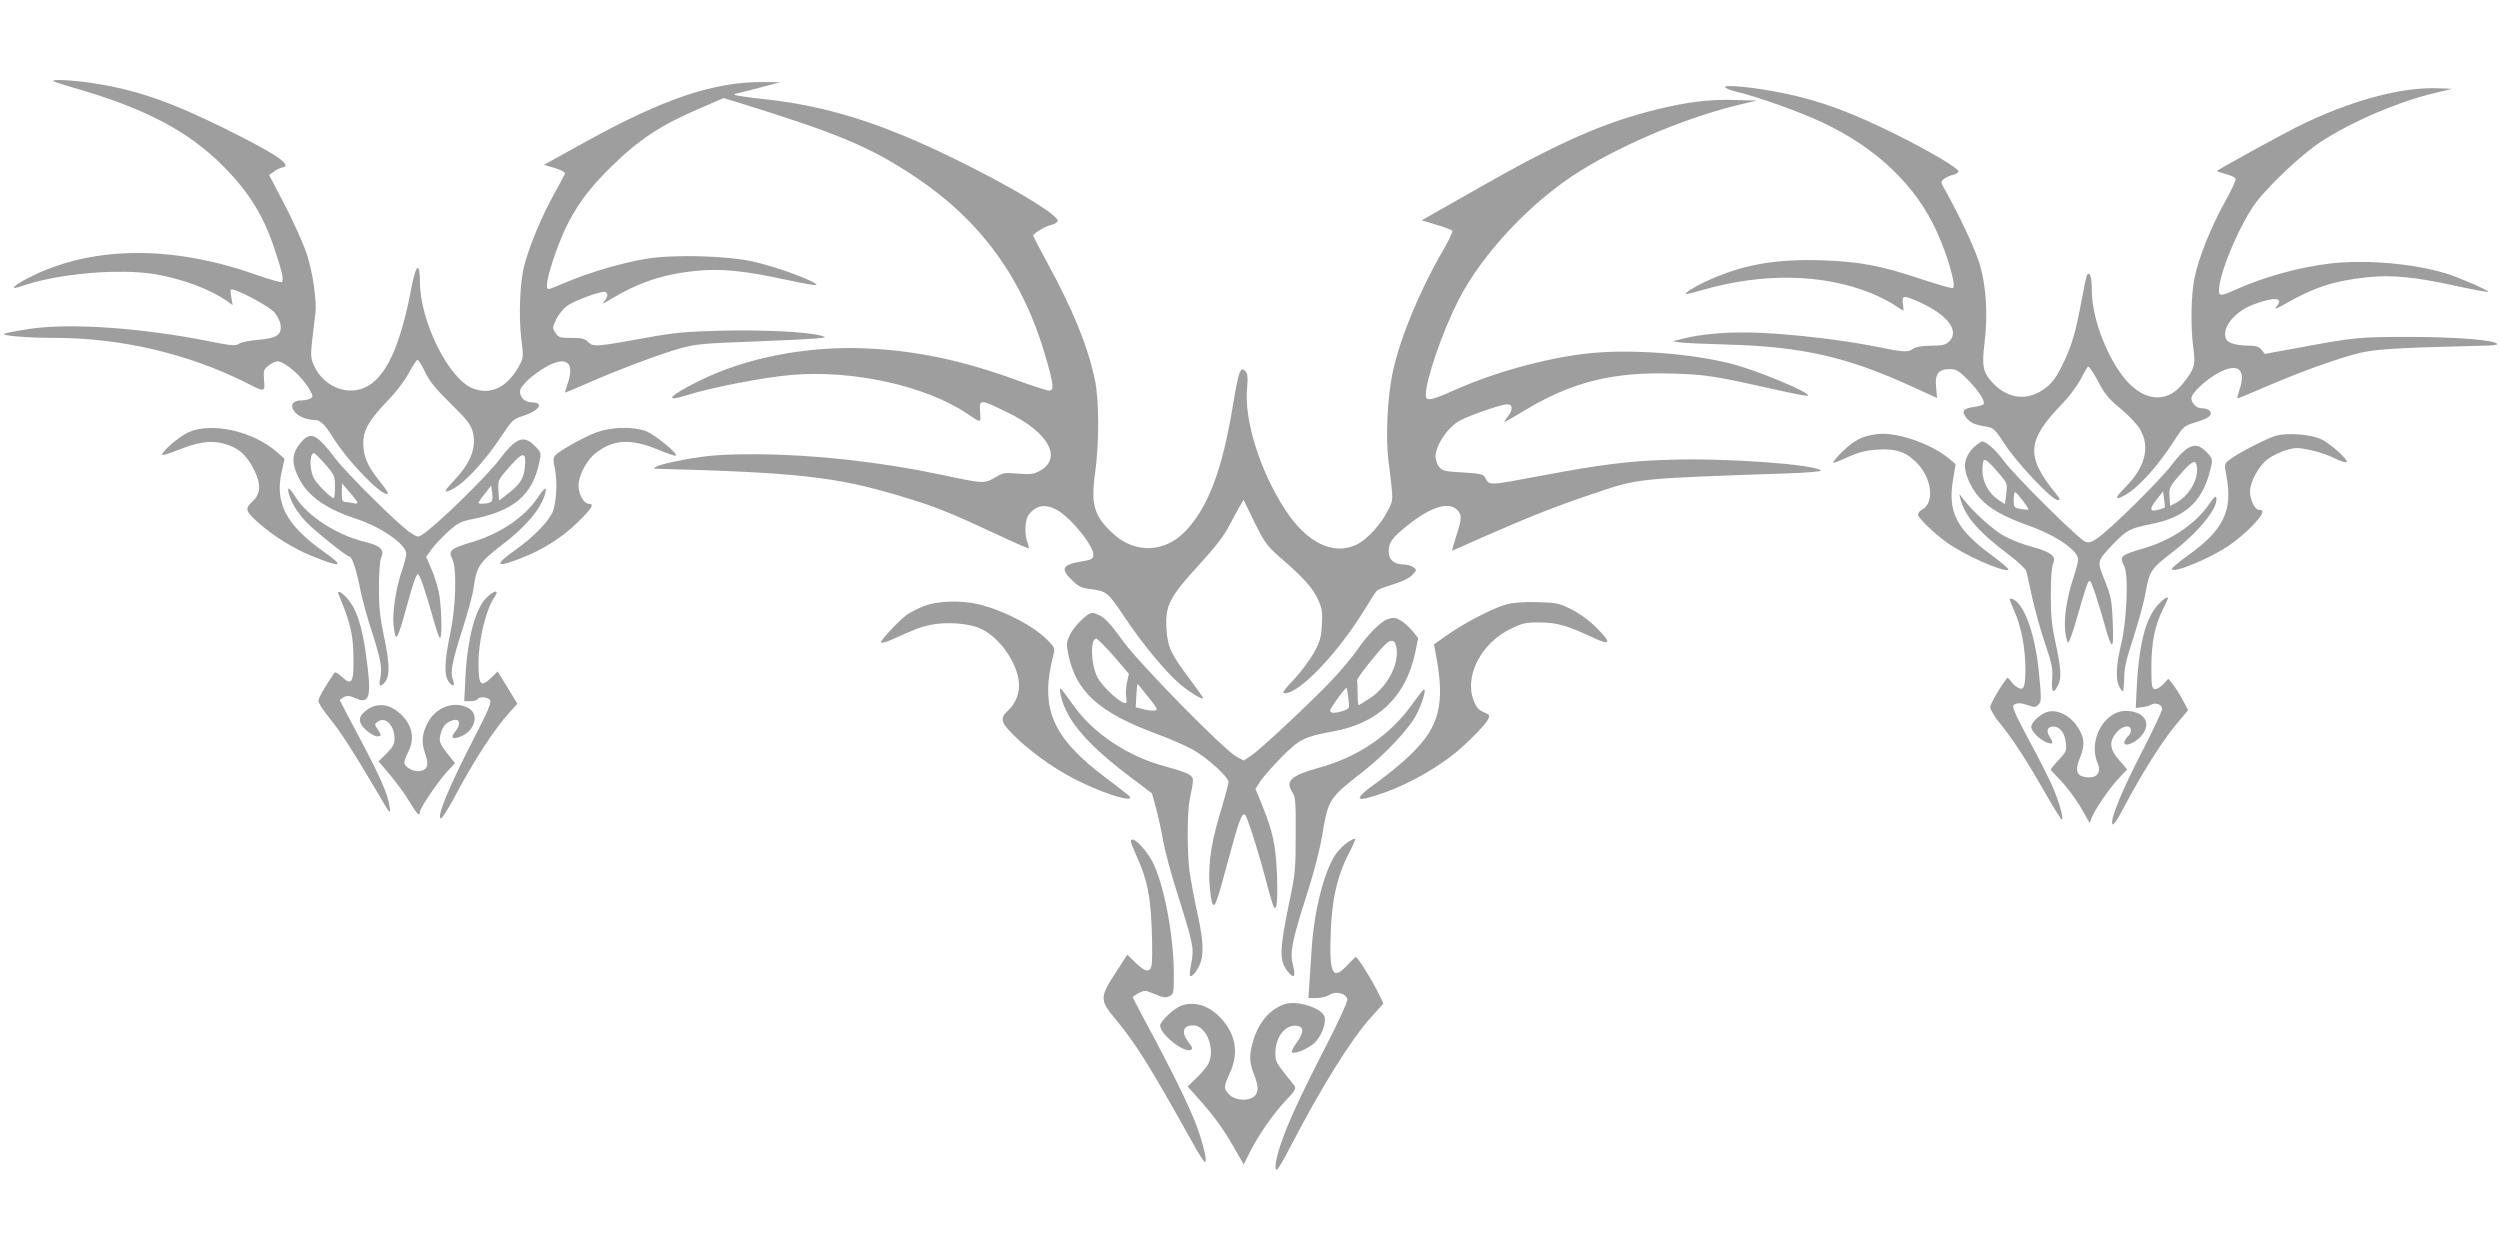
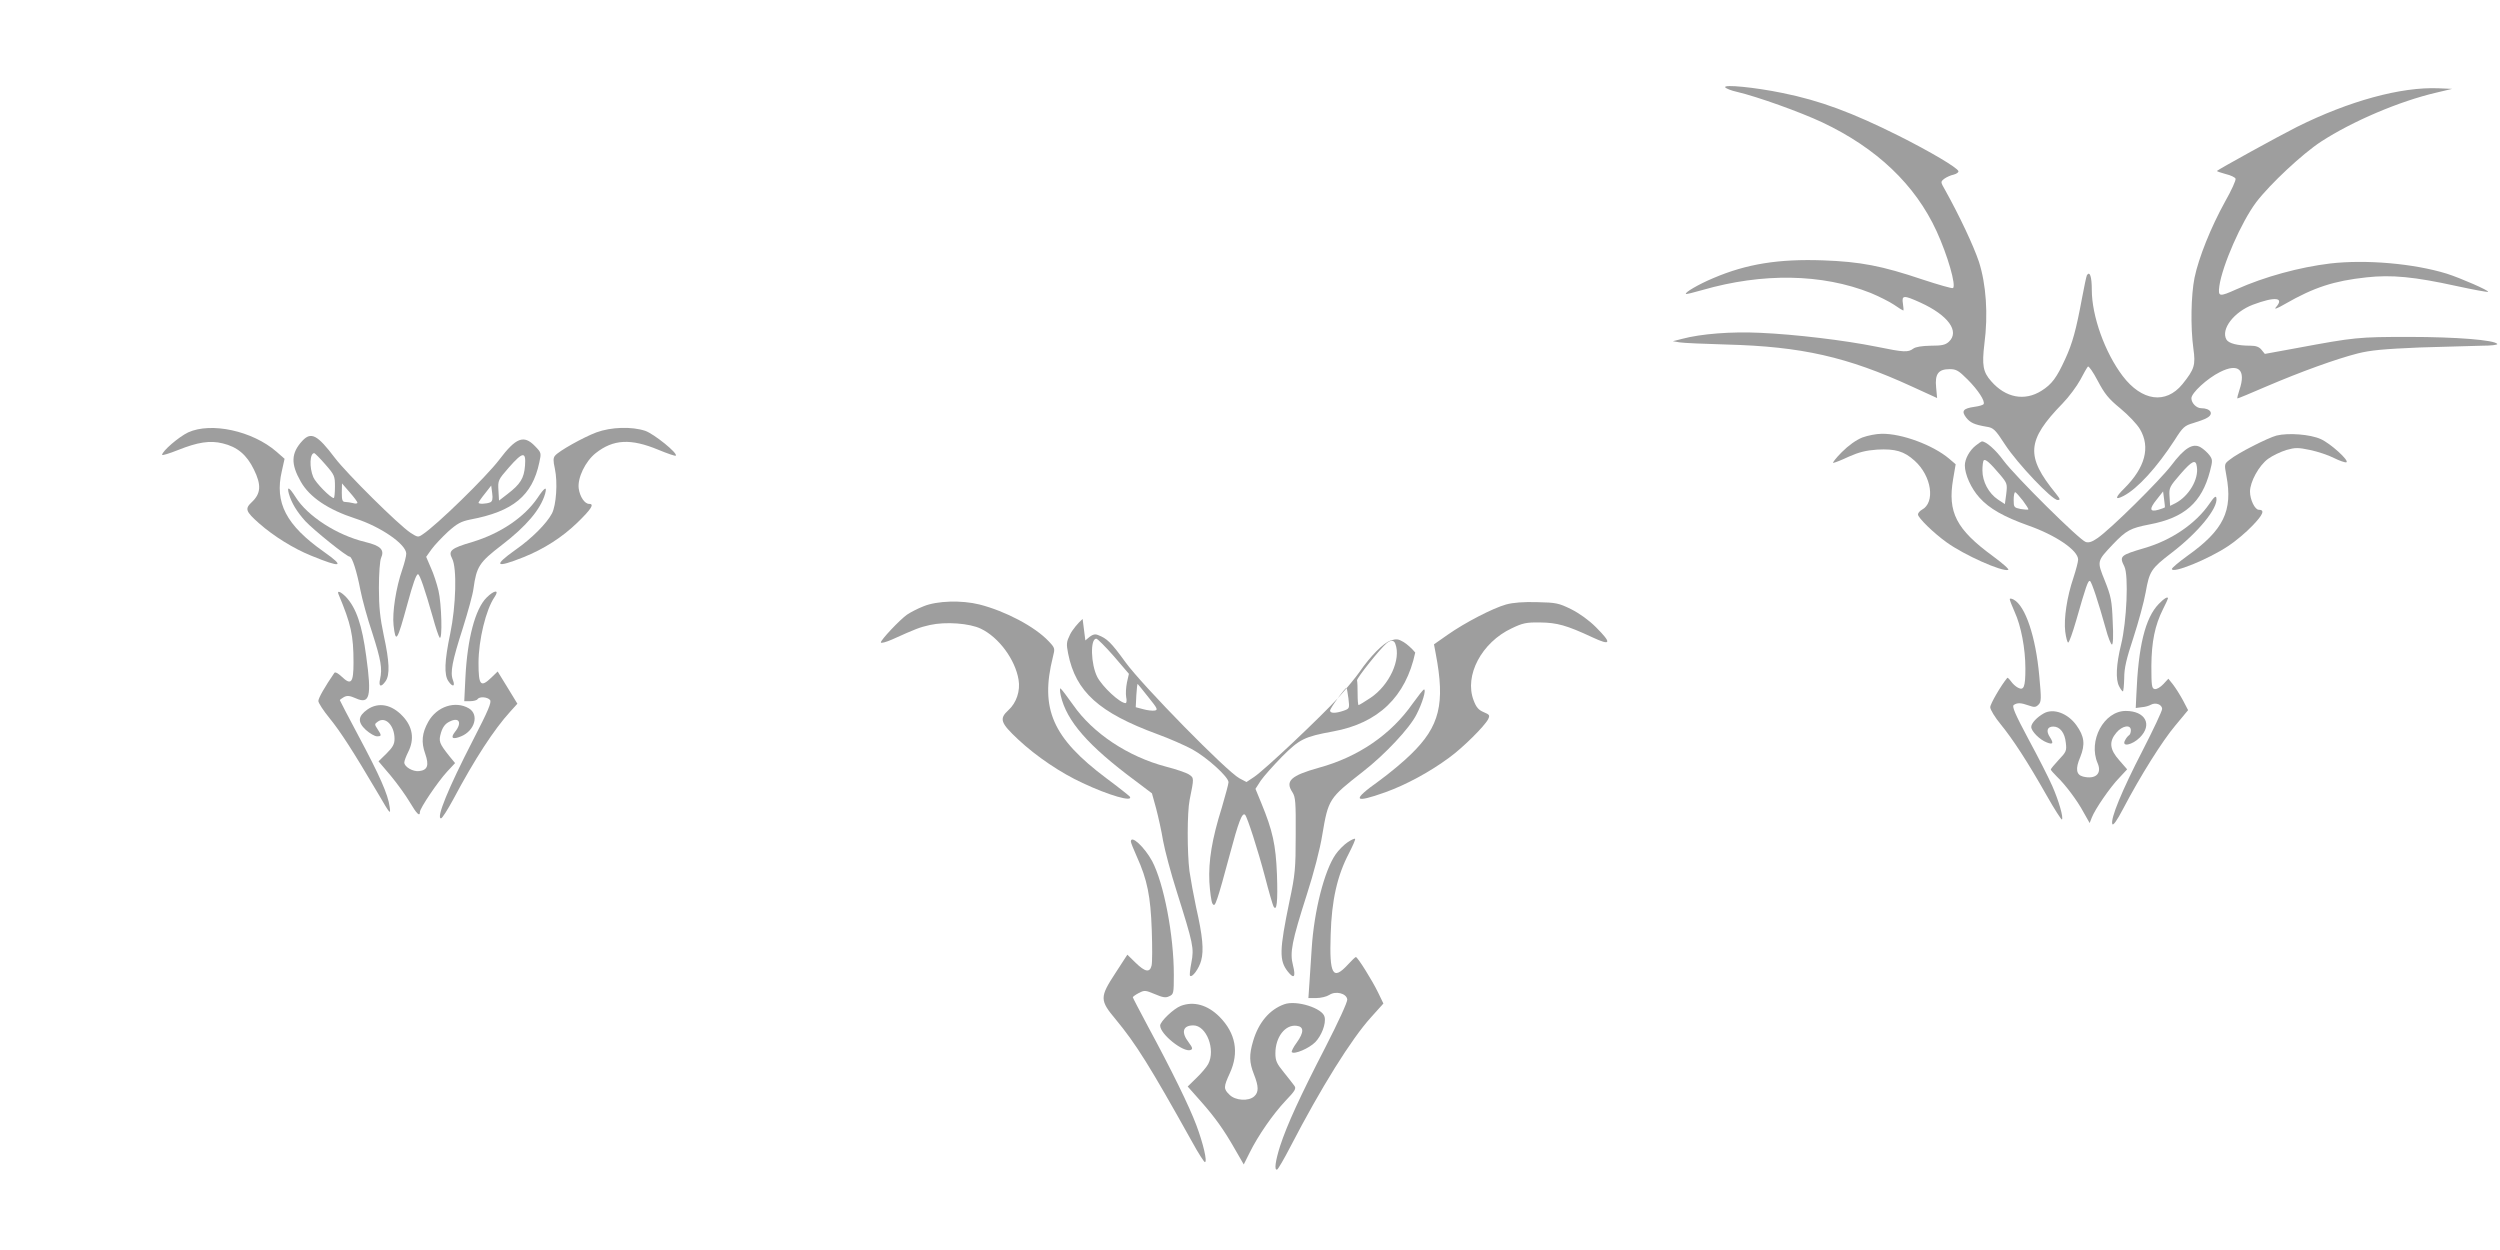
<svg xmlns="http://www.w3.org/2000/svg" version="1.0" width="1280pt" height="640pt" viewBox="0 0 1280 640" preserveAspectRatio="xMidYMid meet">
  <g transform="translate(0,640) scale(0.1,-0.1)" fill="#9e9e9e" stroke="none">
-     <path d="M272 5985 c3 -3 51 -19 107 -35 360 -103 584 -220 762 -399 136 -137 210 -257 268 -436 37 -111 45 -151 33 -159 -5 -3 -65 14 -133 38 -433 153 -844 147 -1162 -16 -83 -43 -103 -66 -36 -43 182 64 498 92 684 61 140 -24 281 -77 368 -138 l28 -20 -7 42 c-7 41 -6 42 17 35 53 -17 176 -85 202 -112 15 -17 30 -45 33 -64 9 -52 -19 -71 -114 -79 -42 -3 -87 -12 -98 -20 -19 -12 -39 -10 -155 13 -345 69 -720 95 -924 62 -60 -9 -116 -20 -123 -24 -18 -10 121 -21 259 -21 337 0 683 -81 978 -229 98 -50 98 -50 93 12 -4 49 -2 56 23 75 15 12 35 22 45 22 39 0 131 -81 167 -148 16 -29 16 -34 3 -42 -8 -5 -29 -10 -46 -10 -44 0 -60 -22 -39 -54 18 -26 62 -46 105 -46 29 0 51 -20 95 -90 81 -129 259 -310 281 -287 3 3 -16 31 -42 63 -62 77 -84 126 -84 195 0 68 31 121 131 224 38 39 84 100 102 135 19 35 39 66 44 67 5 2 22 -25 38 -59 23 -49 53 -86 131 -163 83 -81 104 -108 114 -144 21 -79 -8 -158 -91 -246 -52 -56 -59 -68 -31 -58 67 24 174 136 277 291 46 69 54 77 104 93 83 26 109 69 42 69 -37 0 -65 32 -57 64 3 14 30 44 58 67 151 119 233 101 183 -40 -8 -22 -13 -41 -11 -41 2 0 50 20 107 45 163 72 378 152 480 181 85 23 122 26 369 35 151 6 300 13 330 16 51 5 53 6 25 14 -69 20 -298 31 -509 26 -188 -5 -246 -10 -391 -37 -253 -46 -268 -47 -294 -21 -17 17 -33 21 -86 21 -58 0 -66 2 -81 26 -16 24 -16 28 4 69 11 24 36 54 54 68 37 28 183 81 198 72 15 -9 12 -26 -7 -48 -14 -16 -8 -14 27 7 143 87 267 130 432 148 132 15 256 3 476 -45 83 -18 152 -30 152 -26 0 18 -200 92 -325 120 -134 30 -409 37 -546 14 -123 -20 -291 -70 -407 -119 -46 -20 -88 -36 -93 -36 -17 0 -9 53 25 155 68 202 142 321 294 470 146 143 253 213 457 301 l120 52 75 -23 c505 -156 676 -227 905 -380 340 -227 554 -523 670 -926 40 -140 43 -169 16 -169 -10 0 -87 25 -172 56 -272 99 -506 148 -759 160 -306 14 -622 -47 -862 -167 -155 -77 -183 -111 -60 -72 119 38 391 91 531 103 316 28 692 -55 906 -200 70 -47 67 -48 63 11 -4 67 -2 67 141 -3 212 -102 284 -237 161 -301 -29 -15 -48 -17 -108 -12 -67 6 -76 5 -118 -20 -54 -32 -57 -32 -273 14 -312 66 -646 103 -936 105 -207 1 -279 -6 -445 -40 -70 -15 -113 -34 -79 -34 721 -19 921 -41 1249 -140 171 -51 252 -83 474 -187 98 -46 180 -82 182 -80 3 2 0 16 -6 31 -16 43 -12 118 8 142 38 47 82 55 140 25 72 -37 196 -190 190 -234 -2 -18 -12 -24 -53 -30 -107 -18 -118 -37 -57 -97 30 -30 48 -40 87 -45 93 -12 95 -14 185 -148 95 -141 208 -277 284 -342 51 -42 116 -81 116 -69 0 3 -31 47 -69 98 -97 128 -114 165 -119 262 -6 114 17 158 166 321 83 90 129 150 156 202 21 40 46 87 56 103 l17 29 56 -115 c51 -103 63 -120 129 -178 122 -106 169 -158 195 -215 22 -48 25 -65 21 -132 -4 -67 -10 -88 -42 -145 -21 -37 -67 -99 -103 -137 -50 -52 -61 -69 -46 -69 78 0 277 210 414 436 27 45 54 86 61 92 7 5 45 19 84 31 43 13 80 31 95 47 23 25 24 26 5 40 -11 8 -34 14 -51 14 -47 0 -75 25 -75 66 0 46 17 70 93 131 118 96 213 127 257 83 26 -26 25 -43 -4 -135 -13 -41 -23 -75 -22 -75 1 0 74 32 161 71 220 97 379 160 553 218 245 83 215 80 995 107 104 3 185 10 180 15 -32 32 -493 65 -778 55 -204 -6 -353 -25 -645 -80 -288 -54 -273 -53 -296 -11 -10 17 -25 21 -114 26 -91 5 -105 8 -121 28 -11 13 -19 36 -19 53 0 59 66 156 129 187 55 28 209 81 237 81 30 0 32 -27 3 -64 -11 -14 -18 -26 -15 -26 3 0 47 25 98 56 245 149 459 202 769 191 168 -5 208 -12 543 -87 76 -17 141 -29 143 -26 16 15 -268 133 -398 165 -213 53 -513 74 -724 52 -216 -23 -489 -98 -696 -192 -112 -50 -139 -55 -139 -22 0 78 85 324 166 484 123 241 375 509 625 664 237 147 573 285 844 346 l60 14 -110 3 c-134 4 -241 -9 -405 -49 -271 -67 -503 -169 -928 -412 l-273 -155 76 -23 c42 -12 78 -26 81 -31 3 -5 -21 -55 -54 -111 -117 -203 -217 -447 -252 -616 -27 -131 -36 -328 -21 -451 26 -210 26 -195 -2 -252 -36 -73 -108 -151 -162 -177 -120 -56 -255 10 -366 181 -128 197 -210 459 -194 621 5 47 3 72 -5 82 -29 35 -37 13 -70 -185 -54 -324 -128 -515 -245 -634 -105 -106 -253 -110 -363 -11 -100 90 -118 149 -95 314 21 147 21 374 -1 476 -37 175 -112 357 -245 602 -39 72 -71 133 -71 136 0 12 64 50 94 56 17 4 31 13 31 21 0 46 -475 307 -800 440 -249 102 -471 159 -717 184 -71 8 -132 17 -135 20 -4 3 -2 6 3 6 5 1 59 14 119 30 l110 29 -91 1 c-251 1 -507 -86 -906 -306 l-213 -118 55 -16 c30 -9 54 -22 53 -28 -2 -6 -28 -55 -58 -109 -58 -103 -124 -260 -150 -359 -23 -84 -30 -263 -16 -377 11 -86 10 -99 -5 -129 -62 -120 -150 -165 -247 -125 -123 52 -267 346 -267 544 0 103 -20 92 -42 -23 -59 -314 -135 -474 -244 -520 -97 -41 -215 14 -259 120 -14 33 -15 52 -6 130 6 50 13 110 16 132 7 69 -14 213 -46 309 -17 49 -66 159 -110 244 l-81 155 24 17 c12 10 31 19 41 21 59 10 -24 67 -288 198 -286 141 -459 201 -685 235 -94 15 -208 20 -198 10z" />
    <path d="M8833 5953 c4 -6 31 -17 59 -23 107 -25 326 -104 437 -156 280 -132 477 -320 586 -557 57 -124 102 -281 84 -292 -4 -3 -74 17 -156 44 -208 70 -317 91 -509 98 -227 8 -391 -18 -562 -91 -74 -31 -148 -74 -140 -81 2 -2 39 7 84 20 309 89 613 84 862 -15 41 -17 95 -44 119 -60 24 -17 46 -30 48 -30 2 0 1 16 -2 35 -7 44 3 45 89 6 143 -65 203 -148 146 -201 -18 -16 -35 -20 -92 -20 -47 -1 -78 -6 -90 -15 -27 -20 -47 -19 -189 10 -164 33 -415 63 -595 71 -149 7 -302 -5 -400 -31 l-47 -12 35 -6 c19 -3 127 -8 240 -11 384 -10 618 -63 949 -215 l129 -59 -5 54 c-7 69 11 94 69 94 34 0 46 -7 92 -53 54 -54 91 -111 82 -126 -3 -5 -24 -11 -47 -14 -57 -8 -68 -21 -43 -54 21 -27 41 -37 106 -48 34 -5 44 -14 95 -93 63 -96 239 -282 268 -282 15 0 14 4 -9 33 -156 191 -150 272 35 462 32 33 72 87 90 120 17 33 35 64 39 68 4 5 27 -28 50 -72 36 -68 55 -92 116 -142 41 -34 86 -81 101 -107 54 -92 26 -196 -80 -302 -49 -48 -50 -63 -4 -39 71 37 170 145 262 287 41 65 50 73 95 86 26 8 58 19 69 26 38 20 20 50 -29 50 -24 0 -50 26 -50 51 0 27 80 101 146 134 95 48 135 12 100 -91 -8 -24 -13 -44 -10 -44 3 0 69 27 147 61 180 77 358 141 467 169 67 17 133 23 320 31 129 4 272 8 318 9 46 0 81 4 78 9 -13 20 -209 36 -451 36 -261 0 -279 -2 -575 -57 l-164 -30 -17 21 c-12 15 -29 21 -56 21 -68 0 -113 12 -124 32 -29 53 39 141 136 178 115 43 162 37 118 -13 -12 -13 4 -8 47 17 148 85 250 118 417 136 128 14 244 3 458 -44 88 -19 162 -33 164 -30 6 6 -140 70 -212 93 -170 52 -412 73 -596 52 -158 -19 -337 -68 -480 -132 -89 -40 -95 -39 -88 16 15 106 113 329 189 430 71 93 237 248 332 310 160 104 401 207 591 251 l80 19 -70 3 c-192 8 -458 -65 -725 -198 -99 -50 -398 -215 -409 -225 -2 -2 18 -9 44 -16 26 -6 49 -17 51 -24 3 -7 -21 -60 -54 -118 -72 -130 -135 -287 -156 -389 -18 -89 -21 -252 -6 -362 12 -85 6 -106 -56 -183 -85 -104 -208 -87 -306 42 -91 120 -158 307 -158 441 0 67 -10 98 -25 75 -3 -6 -14 -58 -25 -117 -30 -162 -49 -232 -86 -312 -44 -96 -68 -129 -122 -163 -86 -54 -183 -36 -257 49 -42 47 -48 82 -35 191 20 152 9 306 -28 421 -28 83 -99 234 -173 367 -24 42 -24 42 -4 58 11 8 33 18 48 21 15 4 26 12 24 18 -6 18 -143 99 -304 180 -240 120 -404 181 -597 220 -141 29 -303 45 -293 29z" />
    <path d="M963 4186 c-48 -23 -133 -96 -133 -115 0 -4 37 7 82 25 100 40 163 50 228 34 75 -18 123 -58 160 -134 39 -79 36 -123 -11 -167 -36 -34 -32 -47 38 -109 75 -66 177 -129 266 -165 156 -64 176 -58 65 20 -193 136 -253 251 -215 413 l14 63 -41 36 c-123 107 -335 153 -453 99z" />
    <path d="M3053 4186 c-66 -25 -192 -95 -211 -119 -10 -11 -10 -27 -1 -67 15 -70 7 -186 -15 -229 -28 -52 -102 -127 -188 -187 -115 -82 -101 -94 42 -37 105 42 200 103 277 178 71 69 87 95 60 95 -24 0 -48 37 -54 79 -7 54 34 139 87 181 90 71 179 76 321 17 46 -19 86 -33 89 -30 12 12 -111 111 -156 127 -69 23 -175 20 -251 -8z" />
    <path d="M9535 4160 c-32 -13 -70 -40 -105 -75 -30 -30 -49 -55 -44 -55 6 0 42 14 80 32 52 23 88 32 145 36 93 5 138 -8 192 -57 87 -78 107 -214 37 -251 -11 -6 -20 -17 -20 -24 0 -17 81 -96 147 -143 90 -65 283 -151 315 -141 7 3 -29 34 -79 71 -187 137 -232 224 -203 394 l13 76 -34 29 c-82 69 -242 129 -345 127 -27 0 -72 -9 -99 -19z" />
    <path d="M11656 4170 c-45 -12 -199 -90 -239 -123 -29 -22 -29 -23 -18 -82 34 -181 -14 -279 -201 -412 -43 -31 -78 -61 -78 -66 0 -26 186 49 288 117 37 24 94 72 125 105 55 57 64 81 32 81 -20 0 -45 52 -45 93 0 50 46 134 93 168 22 16 64 36 93 45 46 13 60 13 122 0 38 -8 93 -26 122 -41 28 -14 57 -24 63 -22 19 6 -81 97 -131 119 -53 24 -165 33 -226 18z" />
    <path d="M1548 4143 c-58 -63 -60 -118 -8 -209 45 -80 141 -144 280 -189 130 -42 260 -132 260 -180 0 -12 -9 -48 -20 -80 -33 -95 -52 -221 -45 -286 11 -95 18 -85 71 109 28 103 45 152 54 152 9 0 35 -76 76 -220 14 -52 30 -99 35 -105 15 -15 10 174 -6 241 -8 34 -25 87 -39 117 l-24 56 27 38 c15 21 53 61 84 90 48 43 67 53 115 63 219 41 317 122 353 291 11 50 11 51 -22 85 -57 59 -97 44 -183 -70 -67 -88 -321 -336 -392 -382 -23 -16 -26 -15 -62 8 -62 41 -327 304 -387 383 -90 119 -122 136 -167 88z m117 -120 c48 -55 50 -60 50 -115 0 -32 -3 -58 -6 -58 -16 0 -93 78 -105 107 -21 50 -18 123 5 123 3 0 29 -26 56 -57z m1023 -8 c-5 -64 -24 -94 -89 -144 l-44 -34 -3 52 c-3 51 -2 54 53 117 72 82 89 84 83 9z m-858 -189 c0 -4 -10 -6 -22 -2 -13 3 -31 6 -40 6 -15 0 -18 9 -18 48 l1 47 39 -45 c22 -25 40 -49 40 -54z m680 2 c-19 -8 -60 -10 -60 -2 0 3 15 25 33 47 l32 41 5 -39 c4 -29 1 -42 -10 -47z" />
    <path d="M10116 4119 c-32 -25 -56 -69 -56 -102 0 -46 32 -118 75 -165 50 -56 125 -98 248 -142 143 -50 257 -128 257 -175 0 -12 -11 -53 -24 -93 -33 -97 -50 -209 -42 -276 4 -31 11 -56 15 -56 5 0 23 51 41 113 50 175 61 208 71 202 9 -6 43 -109 80 -242 12 -46 27 -83 32 -83 6 0 8 43 4 119 -4 106 -9 129 -40 207 -41 102 -42 99 42 188 68 71 89 82 187 101 179 34 267 112 309 272 14 54 14 60 -3 83 -11 14 -31 32 -45 40 -40 23 -83 -4 -150 -93 -58 -76 -311 -327 -379 -373 -26 -18 -43 -24 -59 -19 -32 10 -361 336 -421 417 -41 56 -89 98 -111 98 -2 0 -16 -9 -31 -21z m124 -149 c37 -44 38 -48 32 -99 l-7 -52 -35 23 c-48 32 -80 92 -80 149 0 25 3 49 7 52 8 9 33 -14 83 -73z m1008 40 c10 -64 -41 -150 -109 -186 l-28 -14 -3 48 c-3 45 0 50 56 115 61 70 79 77 84 37z m-891 -173 c17 -23 30 -43 28 -45 -2 -3 -20 -1 -40 2 -33 7 -35 9 -35 46 0 22 3 40 8 40 4 -1 21 -20 39 -43z m727 -35 c-1 -1 -15 -7 -33 -12 -45 -13 -48 4 -9 52 l33 42 5 -39 c3 -22 5 -41 4 -43z" />
    <path d="M1479 3872 c14 -48 41 -92 84 -140 43 -46 212 -182 227 -182 13 0 37 -76 55 -170 9 -47 36 -146 61 -220 45 -141 52 -183 40 -237 -9 -39 5 -44 28 -11 23 32 20 101 -9 234 -19 90 -25 145 -25 244 0 73 5 140 11 153 19 42 -2 63 -81 82 -145 35 -295 132 -356 229 -33 52 -46 59 -35 18z" />
    <path d="M2751 3849 c-67 -98 -190 -181 -333 -224 -109 -32 -124 -45 -103 -85 25 -48 20 -241 -10 -385 -29 -138 -32 -211 -9 -243 21 -31 36 -28 23 6 -15 39 -4 96 51 267 26 83 51 173 54 200 16 115 29 135 146 225 125 96 198 182 221 262 11 41 -2 34 -40 -23z" />
-     <path d="M10036 3850 c22 -91 92 -172 245 -287 48 -36 90 -75 93 -86 4 -12 17 -74 31 -137 14 -63 43 -169 66 -235 35 -104 40 -128 36 -183 -5 -67 6 -78 30 -31 19 36 16 86 -12 215 -20 91 -25 144 -25 249 0 82 5 144 12 160 17 37 -10 58 -107 85 -43 11 -106 35 -139 53 -58 30 -166 128 -214 192 -22 29 -22 29 -16 5z" />
    <path d="M11311 3819 c-69 -100 -193 -185 -331 -225 -125 -37 -130 -41 -103 -95 22 -45 12 -281 -17 -399 -25 -102 -29 -179 -10 -214 7 -14 16 -26 19 -26 3 0 6 30 7 68 0 52 11 98 47 207 25 77 54 182 63 233 19 108 28 121 132 201 136 104 239 229 230 281 -2 14 -12 6 -37 -31z" />
    <path d="M1733 3358 c64 -153 77 -209 77 -351 0 -103 -12 -118 -61 -71 -18 17 -33 25 -37 19 -48 -70 -82 -129 -82 -144 0 -10 26 -50 58 -89 56 -69 118 -165 249 -387 61 -105 64 -108 58 -66 -8 63 -51 160 -160 364 -52 98 -95 180 -95 182 0 3 10 9 21 16 17 9 30 7 60 -6 72 -33 83 7 54 215 -21 159 -51 247 -103 303 -27 28 -48 36 -39 15z" />
    <path d="M2491 3340 c-58 -58 -98 -210 -108 -407 l-6 -123 31 0 c17 0 34 5 37 10 9 15 51 12 64 -4 9 -11 -9 -54 -88 -207 -126 -245 -189 -399 -163 -399 6 0 33 43 62 96 111 209 210 360 292 450 l37 41 -50 82 -51 83 -32 -31 c-55 -53 -66 -40 -66 74 0 118 38 274 82 338 27 39 -1 37 -41 -3z" />
    <path d="M10290 3332 c0 -5 11 -34 25 -65 33 -72 55 -188 55 -290 0 -95 -8 -114 -38 -98 -12 6 -28 21 -36 33 -9 12 -17 20 -19 17 -31 -37 -87 -133 -87 -150 0 -12 24 -52 54 -88 64 -79 137 -191 235 -364 40 -71 76 -126 78 -123 9 9 -16 96 -49 171 -17 39 -71 146 -121 238 -72 135 -87 171 -76 178 19 12 36 11 76 -3 28 -10 36 -10 50 4 15 15 15 30 4 148 -18 200 -71 358 -131 390 -11 6 -20 7 -20 2z" />
    <path d="M11053 3308 c-70 -72 -105 -217 -115 -468 l-3 -65 30 4 c17 1 38 7 48 13 24 13 57 1 57 -22 0 -10 -45 -106 -100 -213 -106 -205 -165 -349 -155 -376 4 -10 23 16 56 79 88 168 201 348 268 427 l64 77 -26 50 c-15 28 -38 64 -51 81 l-24 30 -26 -28 c-15 -16 -34 -27 -44 -25 -15 3 -17 17 -17 118 1 125 18 208 60 292 14 27 25 52 25 54 0 12 -20 0 -47 -28z" />
    <path d="M4729 3296 c-31 -12 -69 -32 -85 -43 -38 -27 -134 -129 -134 -142 0 -6 26 1 58 15 122 55 140 62 193 74 81 18 203 9 261 -19 92 -44 176 -158 193 -261 10 -57 -11 -119 -52 -156 -48 -44 -41 -65 51 -151 92 -86 218 -171 329 -222 136 -64 259 -99 242 -70 -4 5 -58 48 -120 94 -276 207 -341 355 -274 622 11 43 11 45 -22 80 -71 75 -221 154 -354 188 -92 23 -218 19 -286 -9z" />
    <path d="M7711 3305 c-68 -19 -211 -93 -299 -155 l-70 -49 9 -48 c49 -256 20 -372 -126 -514 -38 -38 -112 -99 -164 -137 -142 -101 -132 -117 33 -58 105 38 226 103 326 177 69 50 179 159 199 196 10 21 8 24 -23 37 -26 11 -38 25 -51 60 -49 127 41 297 195 369 56 27 75 31 145 30 87 -1 135 -14 268 -76 96 -45 101 -31 18 52 -36 36 -85 71 -127 92 -63 31 -77 34 -174 36 -69 2 -123 -2 -159 -12z" />
-     <path d="M5543 3231 c-23 -20 -52 -55 -64 -79 -19 -39 -20 -48 -10 -99 39 -195 158 -302 457 -412 61 -22 142 -58 179 -78 76 -42 185 -141 185 -168 0 -9 -16 -67 -34 -129 -51 -162 -69 -274 -64 -382 3 -50 10 -99 15 -109 9 -15 13 -12 26 26 9 24 37 124 63 222 45 169 64 220 79 205 11 -11 65 -178 102 -318 19 -74 39 -142 43 -150 17 -31 23 22 18 164 -6 151 -22 223 -80 364 l-30 73 27 42 c16 23 65 78 109 123 90 90 114 102 261 129 232 42 373 178 421 404 l15 74 -29 36 c-16 20 -43 44 -60 54 -27 16 -37 17 -67 7 -36 -12 -104 -81 -158 -160 -17 -25 -65 -83 -106 -129 -92 -101 -381 -374 -434 -409 l-39 -26 -36 19 c-63 33 -498 476 -584 595 -74 102 -94 121 -141 139 -18 7 -31 2 -64 -28z m160 -191 l77 -90 -10 -44 c-5 -25 -7 -58 -4 -75 4 -17 2 -31 -3 -31 -29 0 -118 83 -145 134 -33 65 -37 196 -5 196 6 0 47 -41 90 -90z m1441 64 c31 -80 -31 -213 -127 -277 -30 -20 -58 -37 -61 -37 -3 0 -5 26 -5 58 0 31 -1 62 -3 68 -3 11 120 165 152 191 21 17 37 16 44 -3z m-1264 -274 c46 -57 50 -65 32 -68 -11 -2 -38 1 -59 7 l-38 10 3 61 c2 34 5 60 7 58 2 -2 27 -32 55 -68z m1024 -6 c6 -51 6 -52 -25 -63 -41 -14 -69 -14 -69 1 0 12 80 122 85 116 1 -2 5 -26 9 -54z" />
+     <path d="M5543 3231 c-23 -20 -52 -55 -64 -79 -19 -39 -20 -48 -10 -99 39 -195 158 -302 457 -412 61 -22 142 -58 179 -78 76 -42 185 -141 185 -168 0 -9 -16 -67 -34 -129 -51 -162 -69 -274 -64 -382 3 -50 10 -99 15 -109 9 -15 13 -12 26 26 9 24 37 124 63 222 45 169 64 220 79 205 11 -11 65 -178 102 -318 19 -74 39 -142 43 -150 17 -31 23 22 18 164 -6 151 -22 223 -80 364 l-30 73 27 42 c16 23 65 78 109 123 90 90 114 102 261 129 232 42 373 178 421 404 c-16 20 -43 44 -60 54 -27 16 -37 17 -67 7 -36 -12 -104 -81 -158 -160 -17 -25 -65 -83 -106 -129 -92 -101 -381 -374 -434 -409 l-39 -26 -36 19 c-63 33 -498 476 -584 595 -74 102 -94 121 -141 139 -18 7 -31 2 -64 -28z m160 -191 l77 -90 -10 -44 c-5 -25 -7 -58 -4 -75 4 -17 2 -31 -3 -31 -29 0 -118 83 -145 134 -33 65 -37 196 -5 196 6 0 47 -41 90 -90z m1441 64 c31 -80 -31 -213 -127 -277 -30 -20 -58 -37 -61 -37 -3 0 -5 26 -5 58 0 31 -1 62 -3 68 -3 11 120 165 152 191 21 17 37 16 44 -3z m-1264 -274 c46 -57 50 -65 32 -68 -11 -2 -38 1 -59 7 l-38 10 3 61 c2 34 5 60 7 58 2 -2 27 -32 55 -68z m1024 -6 c6 -51 6 -52 -25 -63 -41 -14 -69 -14 -69 1 0 12 80 122 85 116 1 -2 5 -26 9 -54z" />
    <path d="M5431 2839 c30 -131 140 -257 381 -436 l86 -65 21 -76 c11 -42 28 -117 36 -167 9 -49 40 -166 70 -260 85 -270 89 -289 75 -363 -7 -35 -10 -65 -7 -68 11 -11 46 37 57 78 14 52 8 124 -26 273 -13 61 -28 144 -34 185 -12 96 -12 301 1 365 23 113 23 112 -4 130 -14 9 -67 27 -118 40 -193 51 -373 170 -474 315 -31 44 -60 82 -65 85 -4 3 -4 -13 1 -36z" />
    <path d="M7233 2798 c-111 -159 -279 -274 -481 -329 -143 -40 -173 -68 -135 -125 16 -25 18 -50 17 -219 0 -172 -3 -204 -32 -340 -52 -252 -53 -303 -8 -360 32 -40 41 -27 26 33 -17 65 -6 121 71 362 35 108 68 235 79 305 31 184 34 188 208 324 111 86 241 224 275 294 30 58 50 127 38 127 -4 0 -30 -33 -58 -72z" />
    <path d="M1882 2768 c-50 -35 -52 -65 -9 -105 20 -18 46 -33 57 -33 24 0 25 4 3 37 -16 24 -16 26 1 38 39 29 86 -19 86 -88 0 -27 -9 -43 -41 -75 l-41 -40 62 -73 c34 -41 78 -102 98 -136 36 -61 52 -76 52 -50 0 19 92 155 139 206 l41 44 -28 34 c-54 68 -57 77 -44 122 9 29 22 46 43 56 50 26 67 -5 28 -53 -24 -31 -12 -40 32 -22 70 29 93 111 40 143 -70 41 -164 10 -208 -68 -33 -59 -37 -105 -16 -164 21 -60 12 -84 -31 -89 -32 -4 -76 22 -76 44 0 8 9 32 20 54 33 65 23 129 -28 183 -57 61 -124 73 -180 35z" />
    <path d="M10465 2748 c-36 -20 -65 -51 -65 -70 0 -22 44 -66 79 -79 32 -13 37 -5 17 26 -22 33 -14 55 17 55 34 0 59 -32 64 -83 5 -41 2 -47 -36 -87 -22 -24 -41 -46 -41 -50 0 -3 14 -19 31 -36 44 -42 105 -123 138 -185 l30 -53 11 28 c16 42 94 156 141 204 l40 43 -40 46 c-50 56 -54 96 -15 142 30 36 74 43 74 12 0 -11 -4 -23 -10 -26 -5 -3 -15 -15 -20 -26 -19 -35 37 -24 76 15 66 66 28 136 -72 136 -112 0 -194 -153 -144 -268 23 -53 -11 -84 -75 -68 -35 9 -40 40 -14 100 26 65 21 106 -20 163 -44 61 -117 88 -166 61z" />
    <path d="M6899 2087 c-18 -12 -46 -40 -61 -62 -57 -82 -110 -289 -122 -480 -3 -44 -8 -119 -11 -167 l-6 -88 41 0 c22 0 52 7 66 16 33 22 88 8 92 -23 2 -12 -46 -116 -112 -245 -129 -250 -196 -396 -232 -506 -24 -76 -31 -126 -15 -120 5 2 36 55 69 119 155 299 311 550 413 662 l62 69 -27 56 c-30 62 -105 182 -114 182 -3 0 -22 -18 -42 -40 -76 -82 -94 -50 -87 154 5 178 34 303 93 416 20 39 35 73 32 75 -3 3 -20 -5 -39 -18z" />
    <path d="M5790 2091 c0 -5 14 -40 31 -78 53 -117 70 -202 76 -374 3 -86 3 -168 -1 -183 -9 -37 -33 -33 -82 15 l-42 41 -61 -94 c-81 -124 -81 -139 2 -238 104 -126 173 -236 391 -627 31 -57 61 -103 65 -103 14 0 -9 97 -44 190 -37 98 -125 278 -246 502 -43 81 -79 149 -79 152 0 3 14 13 31 22 29 15 34 14 82 -6 40 -17 55 -20 73 -11 23 10 24 15 24 110 0 203 -51 468 -111 582 -39 72 -109 137 -109 100z" />
    <path d="M6575 1258 c-75 -27 -131 -93 -159 -188 -21 -71 -20 -109 4 -170 25 -63 25 -92 2 -113 -29 -27 -98 -22 -127 8 -31 30 -31 39 2 111 48 105 30 204 -53 288 -61 61 -132 81 -198 56 -37 -14 -106 -80 -106 -101 0 -44 119 -139 156 -125 12 5 10 12 -10 39 -40 52 -30 87 24 87 67 0 115 -124 76 -198 -8 -15 -35 -47 -60 -71 l-45 -44 63 -71 c78 -88 122 -150 179 -250 l45 -78 30 60 c44 89 120 198 184 266 49 51 56 63 45 77 -6 9 -31 40 -54 69 -36 44 -43 59 -43 97 0 83 50 148 108 141 39 -4 39 -33 2 -85 -18 -24 -29 -47 -26 -50 13 -13 88 19 120 51 32 33 56 94 48 129 -9 45 -145 88 -207 65z" />
  </g>
</svg>